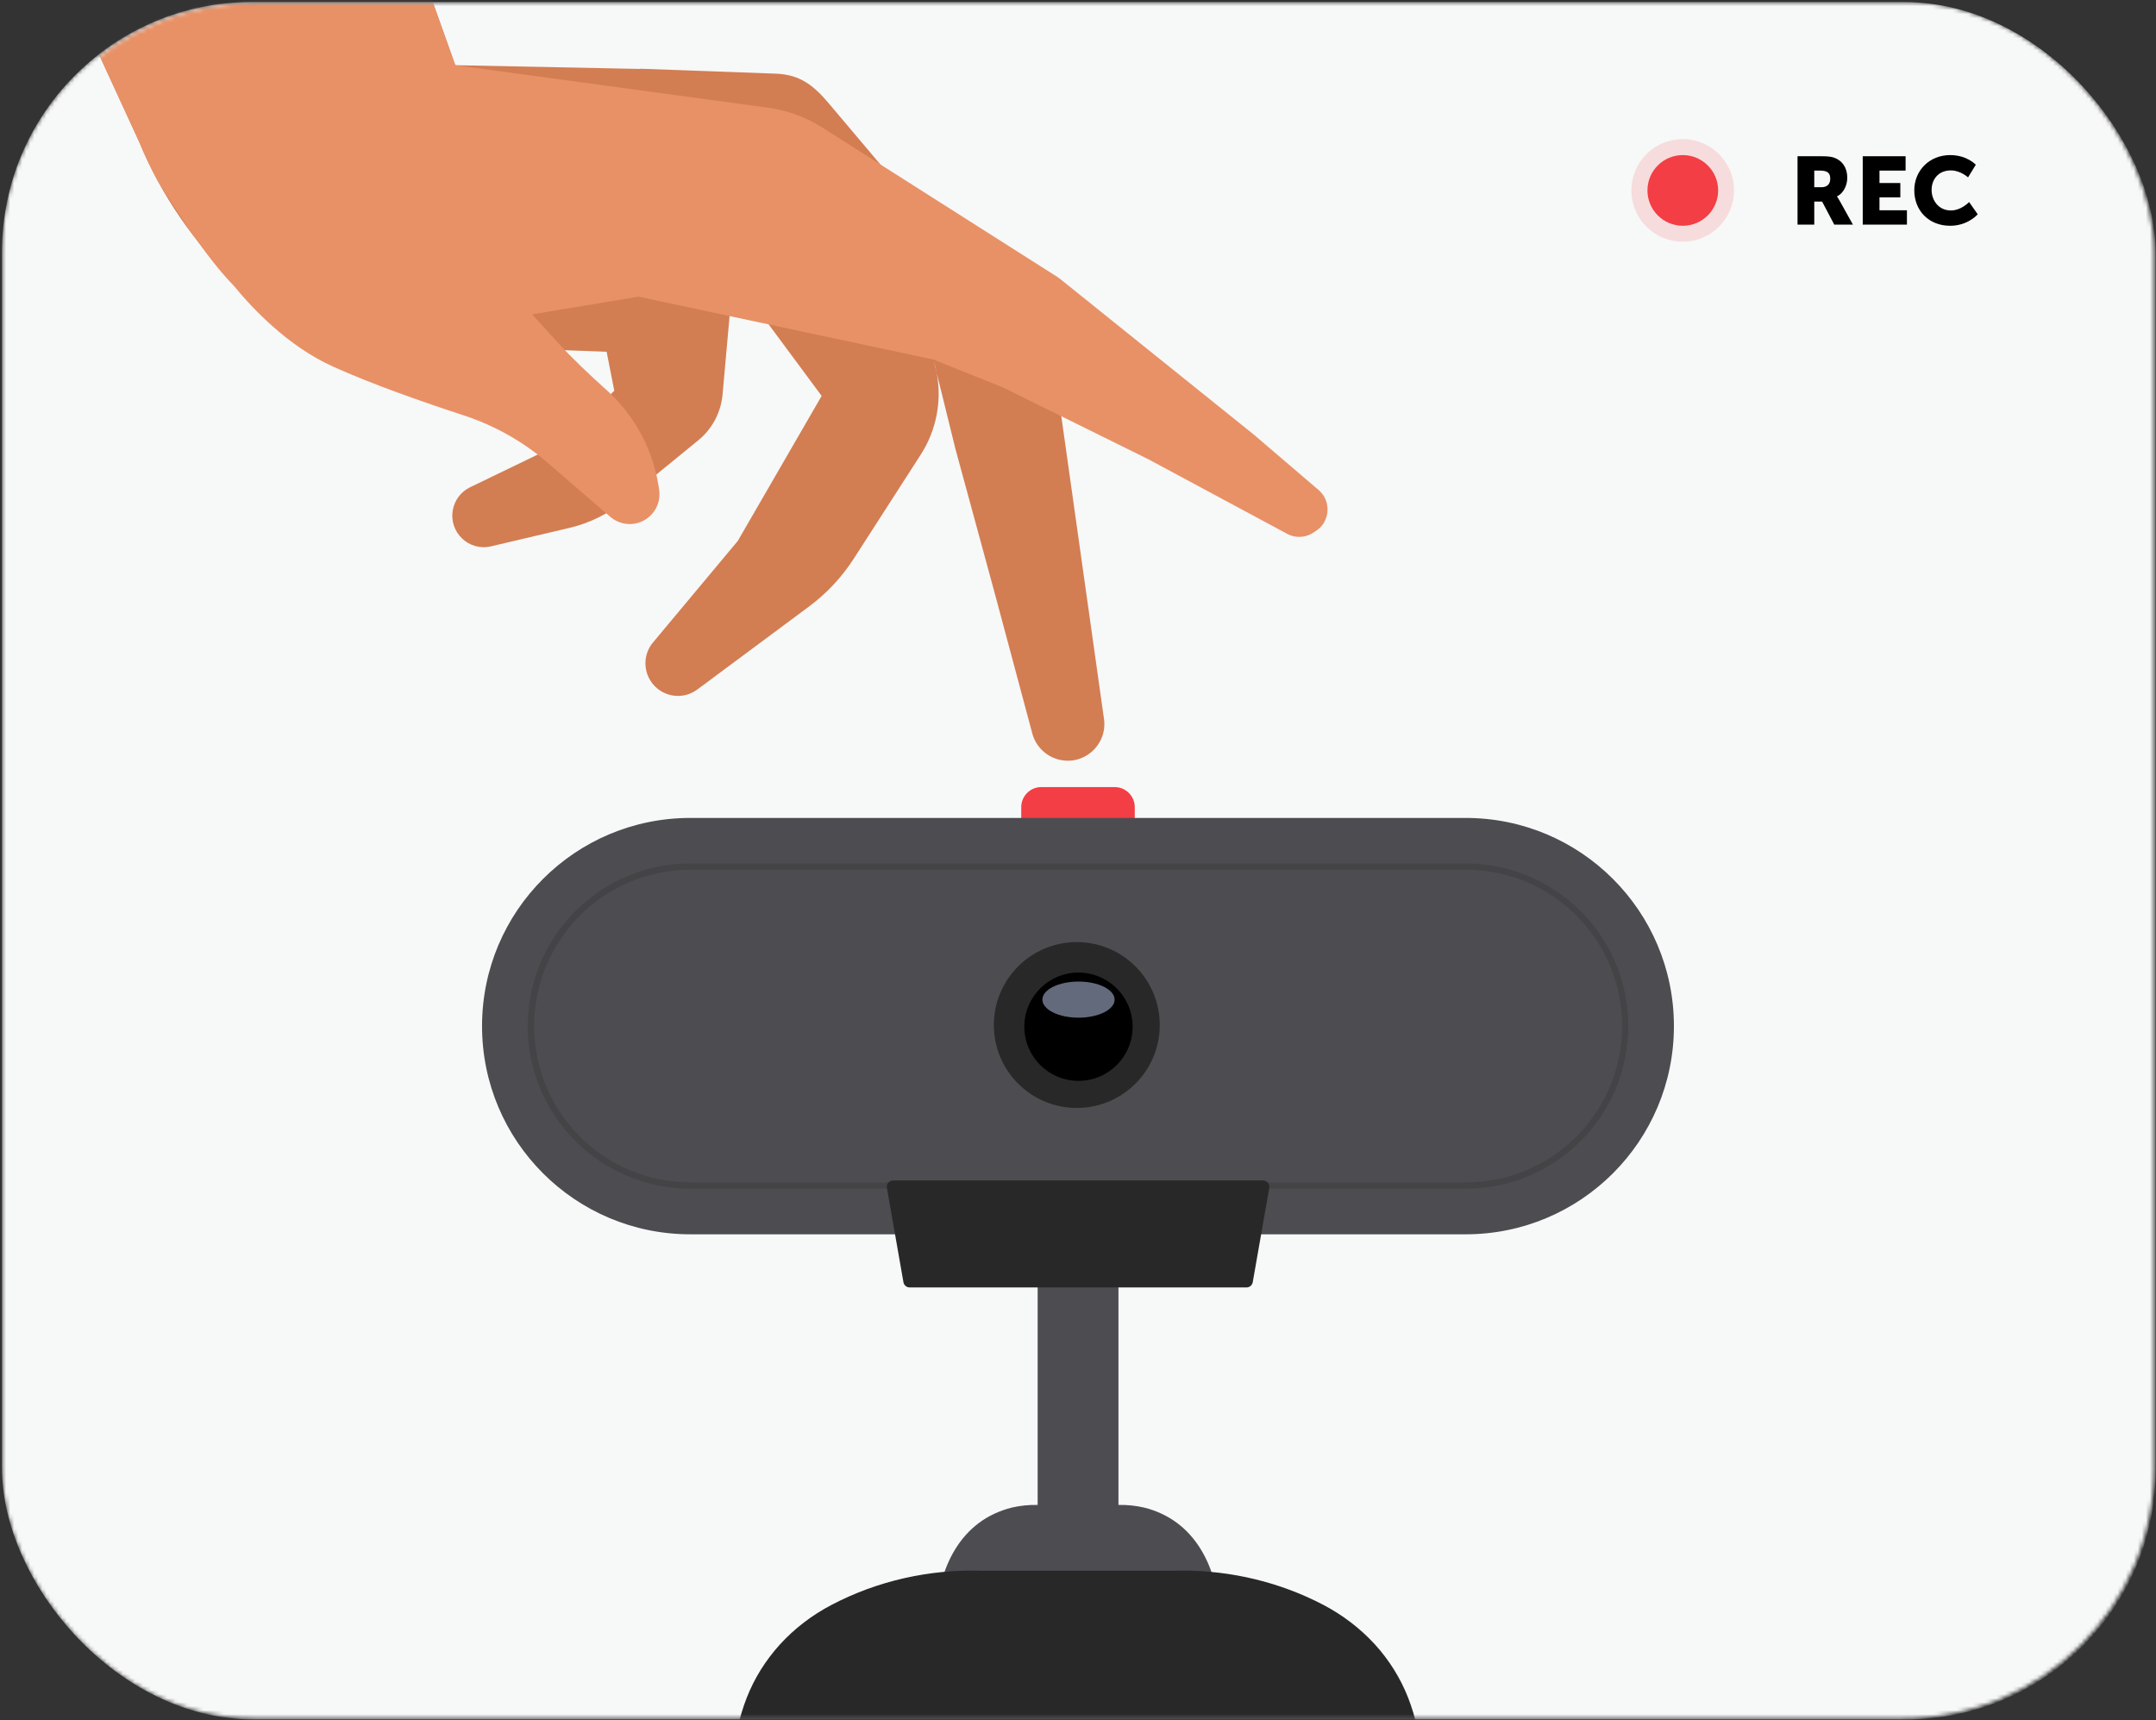
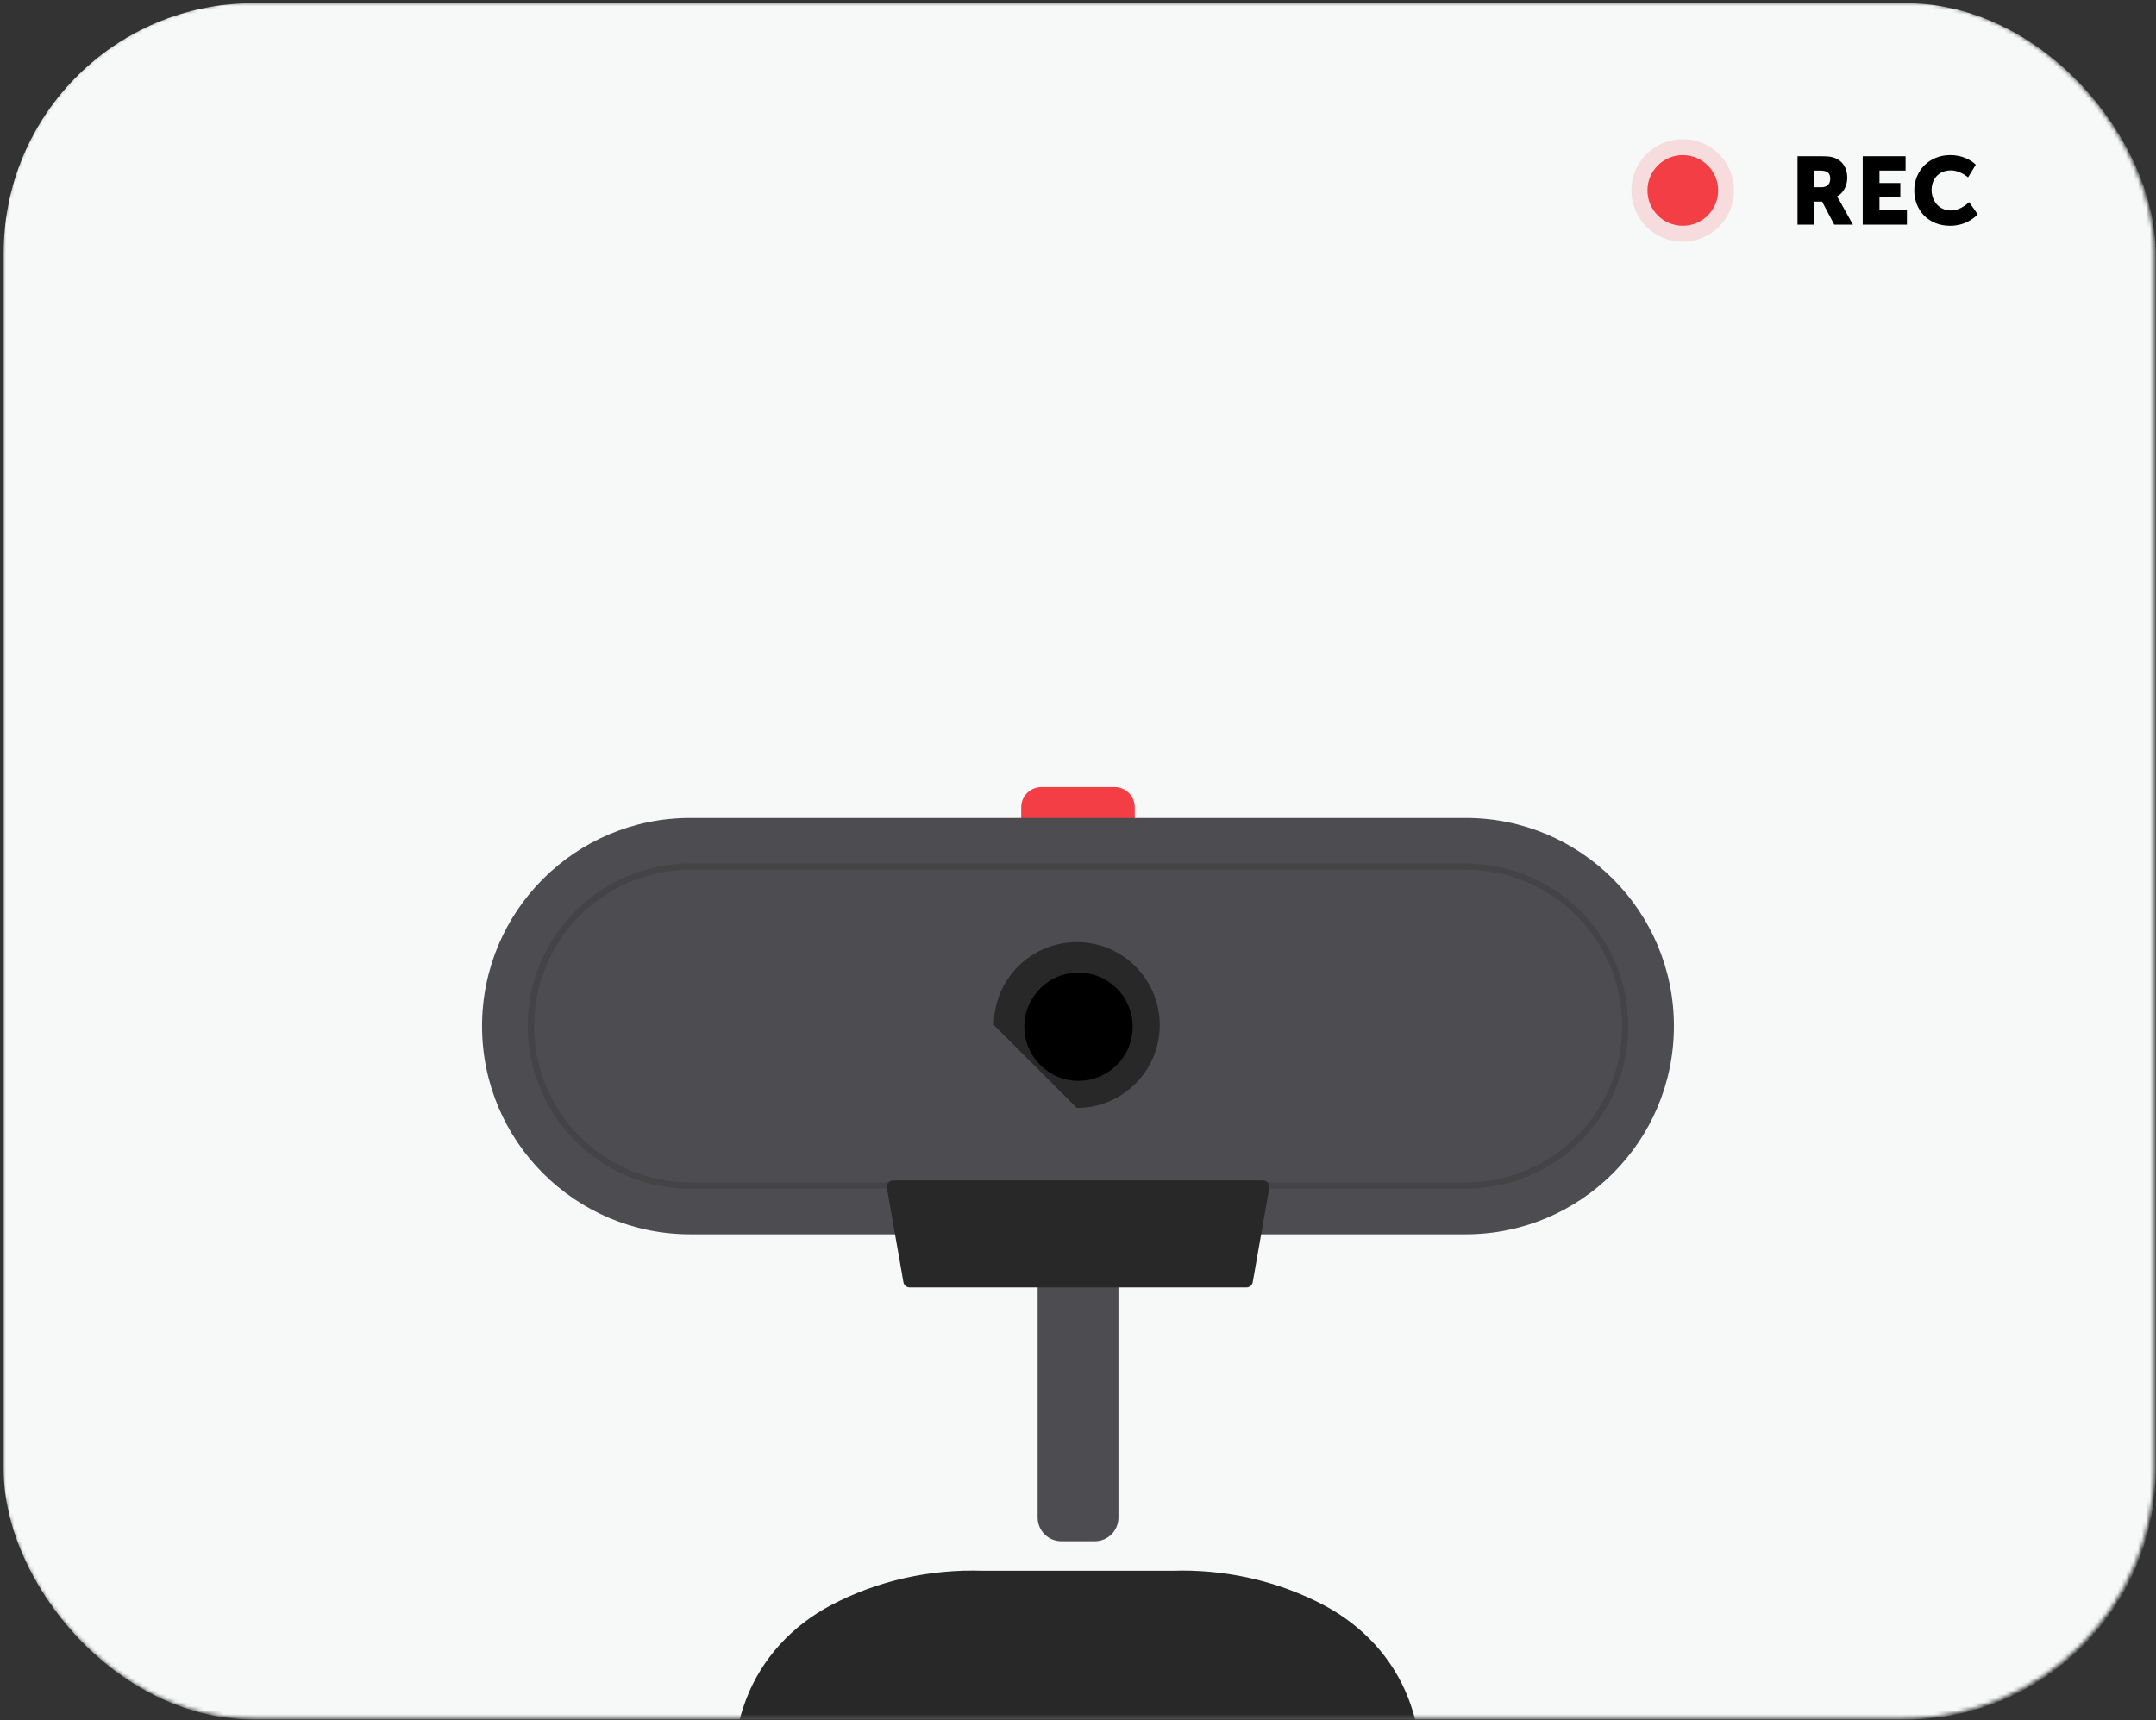
<svg xmlns="http://www.w3.org/2000/svg" width="535" height="427" viewBox="0 0 535 427" fill="none">
  <rect x="0" y="0" width="535" height="427" fill="#333333" stroke="none" />
  <mask id="mask0_13205_97379" style="mask-type:alpha" maskUnits="userSpaceOnUse" x="0" y="0" width="535" height="427">
    <rect x="0.5" y="0.5" width="534" height="426" rx="62" fill="#F7F8F8" />
  </mask>
  <g mask="url(#mask0_13205_97379)">
-     <rect x="0.5" y="0.5" width="534" height="426" rx="62" fill="#F7F8F8" />
    <rect x="0.914" y="0.805" width="534" height="426" rx="62" fill="#F7F8F8" />
    <mask id="mask1_13205_97379" style="mask-type:alpha" maskUnits="userSpaceOnUse" x="0" y="0" width="535" height="427">
      <rect x="0.914" y="0.805" width="534" height="426" rx="62" fill="#F7F8F8" />
    </mask>
    <g mask="url(#mask1_13205_97379)">
-       <path d="M262.776 188.55C259.562 187.756 257.014 185.262 256.164 182.067L247.004 147.863L237.104 111.489L232.45 92.623C232.256 91.543 231.988 90.481 231.665 89.428L232.45 92.623C233.734 99.521 232.386 106.77 228.48 112.837L211.885 138.629C208.903 143.264 205.126 147.309 200.702 150.587L173.046 171.134C168.918 174.218 163.035 172.694 160.893 168.003C159.609 165.187 160.043 161.844 162.038 159.471L183.083 134.261L203.888 98.275L181.92 68.595L179.306 97.859C178.919 102.347 176.73 106.484 173.239 109.319L154.715 124.445C150.818 127.612 146.257 129.865 141.372 131.01L121.841 135.609C116.374 136.902 111.369 132.155 112.366 126.615C112.8 124.149 114.379 122.044 116.633 120.954L138.998 110.141L152.434 96.982L150.532 87.313L89.558 85.079C68.688 84.995 45.131 61.134 34.594 35.342L11.758 -14.339L102.938 -11.966L112.976 16.181L158.898 17.113C158.908 17.113 158.917 17.123 158.926 17.123L158.908 17.058L192.558 18.286H192.567C198.468 18.517 201.838 21.13 205.67 25.674L254.169 83.121C259.147 89.012 262.342 96.16 263.422 103.778L273.987 178.724C274.661 185.032 268.898 190.073 262.776 188.55Z" fill="#D37D52" />
      <path d="M34.49 84.335L34.441 84.345C34.352 84.345 34.253 84.335 34.164 84.325C34.253 84.335 34.352 84.335 34.441 84.335H34.49Z" fill="#E89166" />
-       <path d="M231.638 89.243L248.934 96.188L284.994 114.01L319.496 132.558C321.112 133.38 322.949 133.491 324.648 132.844C324.981 132.715 325.295 132.567 325.59 132.401C326.034 132.152 327.084 131.426 327.444 131.094C330.058 128.628 330.187 124.195 327.204 121.628L311.109 107.86L262.693 68.937L218.46 40.818L204.075 31.675C199.979 29.072 195.368 27.385 190.559 26.731L112.976 16.181L102.938 -11.966L11.758 -14.339L34.594 35.342C35.961 38.676 37.54 41.972 39.304 45.195C42.961 51.078 46.1 55.787 48.834 59.61C52.555 64.818 55.51 68.364 58.022 70.931C62.732 76.684 71.467 85.919 82.475 90.915C92.254 95.375 105.57 100.001 114.998 103.076C122.69 105.597 129.81 109.587 135.923 114.887L151.437 128.286C152.868 129.514 154.743 130.161 156.645 130.078C160.921 129.838 164.116 126.033 163.59 121.776C162.343 112.08 157.64 103.217 150.469 96.77C146.274 92.999 142.166 89.132 138.366 84.964L132.041 78.025L158.455 73.637L231.638 89.243Z" fill="#E89166" />
      <circle opacity="0.15" cx="417.557" cy="47.267" r="12.729" fill="#F23E44" />
      <circle cx="417.576" cy="47.267" r="8.771" fill="#F23E44" />
      <path d="M446.047 55.754V38.781H451.958C453.691 38.781 454.521 38.9 455.257 39.184C457.18 39.92 458.391 41.653 458.391 44.122C458.391 45.926 457.536 47.896 455.851 48.751V48.798C455.851 48.798 456.088 49.107 456.492 49.819L459.791 55.754H455.162L452.148 50.033H450.201V55.754H446.047ZM450.201 46.472H452.005C453.335 46.472 454.165 45.736 454.165 44.383C454.165 43.101 453.691 42.342 451.602 42.342H450.201V46.472Z" fill="black" />
      <path d="M462.228 55.754V38.781H472.863V42.342H466.382V45.428H471.557V48.988H466.382V52.193H473.195V55.754H462.228Z" fill="black" />
      <path d="M475.02 47.232C475.02 42.294 478.818 38.496 483.922 38.496C488.124 38.496 490.284 40.894 490.284 40.894L488.361 44.027C488.361 44.027 486.462 42.294 484.112 42.294C480.86 42.294 479.317 44.692 479.317 47.137C479.317 49.653 480.979 52.24 484.112 52.24C486.676 52.24 488.622 50.151 488.622 50.151L490.759 53.19C490.759 53.19 488.361 56.039 483.922 56.039C478.605 56.039 475.02 52.264 475.02 47.232Z" fill="black" />
      <path d="M281.586 200.362C281.586 197.601 279.347 195.362 276.586 195.362H258.412C255.65 195.362 253.412 197.601 253.412 200.362V206.039H281.586V200.362Z" fill="#F23E44" />
      <path d="M363.7 203.024H171.292C142.748 203.024 119.617 226.155 119.617 254.698C119.617 283.242 142.748 306.373 171.292 306.373H363.7C392.244 306.373 415.375 283.242 415.375 254.698C415.375 226.155 392.232 203.024 363.7 203.024Z" fill="#4D4D51" />
-       <path d="M267.201 275.01C278.568 275.01 287.785 265.794 287.785 254.427C287.785 243.059 278.568 233.843 267.201 233.843C255.833 233.843 246.617 243.059 246.617 254.427C246.617 265.794 255.833 275.01 267.201 275.01Z" fill="#282828" />
+       <path d="M267.201 275.01C278.568 275.01 287.785 265.794 287.785 254.427C287.785 243.059 278.568 233.843 267.201 233.843C255.833 233.843 246.617 243.059 246.617 254.427Z" fill="#282828" />
      <path d="M267.619 268.285C275.046 268.285 281.059 262.273 281.059 254.846C281.059 247.418 275.035 241.406 267.619 241.406C260.203 241.406 254.18 247.43 254.18 254.846C254.18 262.262 260.192 268.285 267.619 268.285Z" fill="black" />
-       <path d="M267.631 252.604C272.579 252.604 276.587 250.6 276.587 248.12C276.587 245.641 272.579 243.637 267.631 243.637C262.683 243.637 258.664 245.641 258.664 248.12C258.664 250.6 262.672 252.604 267.631 252.604Z" fill="#636A7C" />
      <g opacity="0.5">
        <path opacity="0.5" d="M363.706 295.051H171.309C160.609 295.051 150.34 290.805 142.766 283.23C135.202 275.667 130.945 265.398 130.945 254.687C130.945 243.976 135.202 233.718 142.766 226.144C150.34 218.569 160.598 214.324 171.309 214.324H363.706C374.406 214.324 384.675 218.581 392.238 226.144C399.801 233.718 404.059 243.976 404.059 254.687C404.059 265.398 399.801 275.656 392.238 283.23C384.675 290.805 374.406 295.051 363.706 295.051ZM171.309 215.897C161.028 215.897 151.167 219.996 143.898 227.276C136.629 234.545 132.542 244.418 132.542 254.698C132.542 264.979 136.629 274.841 143.898 282.121C151.167 289.401 161.028 293.488 171.309 293.488H363.706C368.801 293.488 373.851 292.492 378.561 290.544C383.271 288.597 387.551 285.744 391.163 282.132C394.763 278.532 397.628 274.252 399.575 269.542C401.522 264.832 402.53 259.782 402.53 254.687C402.53 249.592 401.522 244.542 399.575 239.832C397.628 235.122 394.763 230.843 391.163 227.242C387.562 223.642 383.282 220.777 378.561 218.83C373.851 216.882 368.801 215.886 363.706 215.886H171.309V215.897Z" fill="#282828" />
      </g>
-       <path d="M302.844 403.709V408.397C302.595 409.586 299.515 408.397 269.07 408.397C236.609 408.397 232.148 408.272 232.148 408.272V402.906C232.579 388.945 238.511 377.283 251.181 374.181C253.174 373.728 255.223 373.513 257.261 373.547H277.731C279.781 373.513 281.819 373.728 283.811 374.181C296.481 377.283 302.414 388.945 302.844 402.906C302.855 403.177 302.855 403.449 302.844 403.709V403.709Z" fill="#4D4D51" />
      <path d="M257.477 310.086H277.539V376.672C277.539 378.235 276.917 379.74 275.818 380.839C274.709 381.948 273.214 382.56 271.652 382.56H263.375C261.813 382.56 260.318 381.937 259.209 380.839C258.099 379.729 257.488 378.235 257.488 376.672V310.086H257.477Z" fill="#4D4D51" />
      <path d="M309.301 319.563H225.744C225.393 319.563 225.042 319.45 224.77 319.235C224.487 319.02 224.294 318.714 224.204 318.374L220.105 294.994C220.049 294.756 220.037 294.507 220.083 294.269C220.128 294.032 220.23 293.805 220.377 293.613C220.524 293.42 220.717 293.262 220.932 293.16C221.147 293.047 221.396 293.001 221.634 293.001H313.4C313.649 293.001 313.887 293.058 314.102 293.16C314.317 293.273 314.509 293.42 314.657 293.613C314.804 293.805 314.906 294.032 314.962 294.269C315.019 294.507 315.008 294.756 314.94 294.994L310.841 318.374C310.751 318.714 310.547 319.02 310.275 319.235C309.992 319.45 309.652 319.563 309.301 319.563Z" fill="#282828" />
      <path fill-rule="evenodd" clip-rule="evenodd" d="M351.667 430.185H183.049C182.994 429.627 183.018 429.221 183.042 429.003C183.042 428.935 183.042 428.879 183.065 428.822C183.608 426.308 184.356 423.829 185.295 421.417C187.175 416.605 189.96 412.122 193.538 408.182C197.127 404.241 201.452 400.924 206.332 398.365C217.722 392.376 230.765 389.432 243.922 389.885H290.761C291.645 389.862 292.55 389.84 293.422 389.84C305.695 389.84 317.753 392.783 328.385 398.354C333.253 400.913 337.579 404.242 341.179 408.17C344.757 412.11 347.542 416.594 349.422 421.406C350.361 423.818 351.109 426.297 351.652 428.811C351.675 428.867 351.675 428.935 351.675 428.992C351.699 429.211 351.723 429.621 351.667 430.185Z" fill="#282828" />
    </g>
  </g>
</svg>